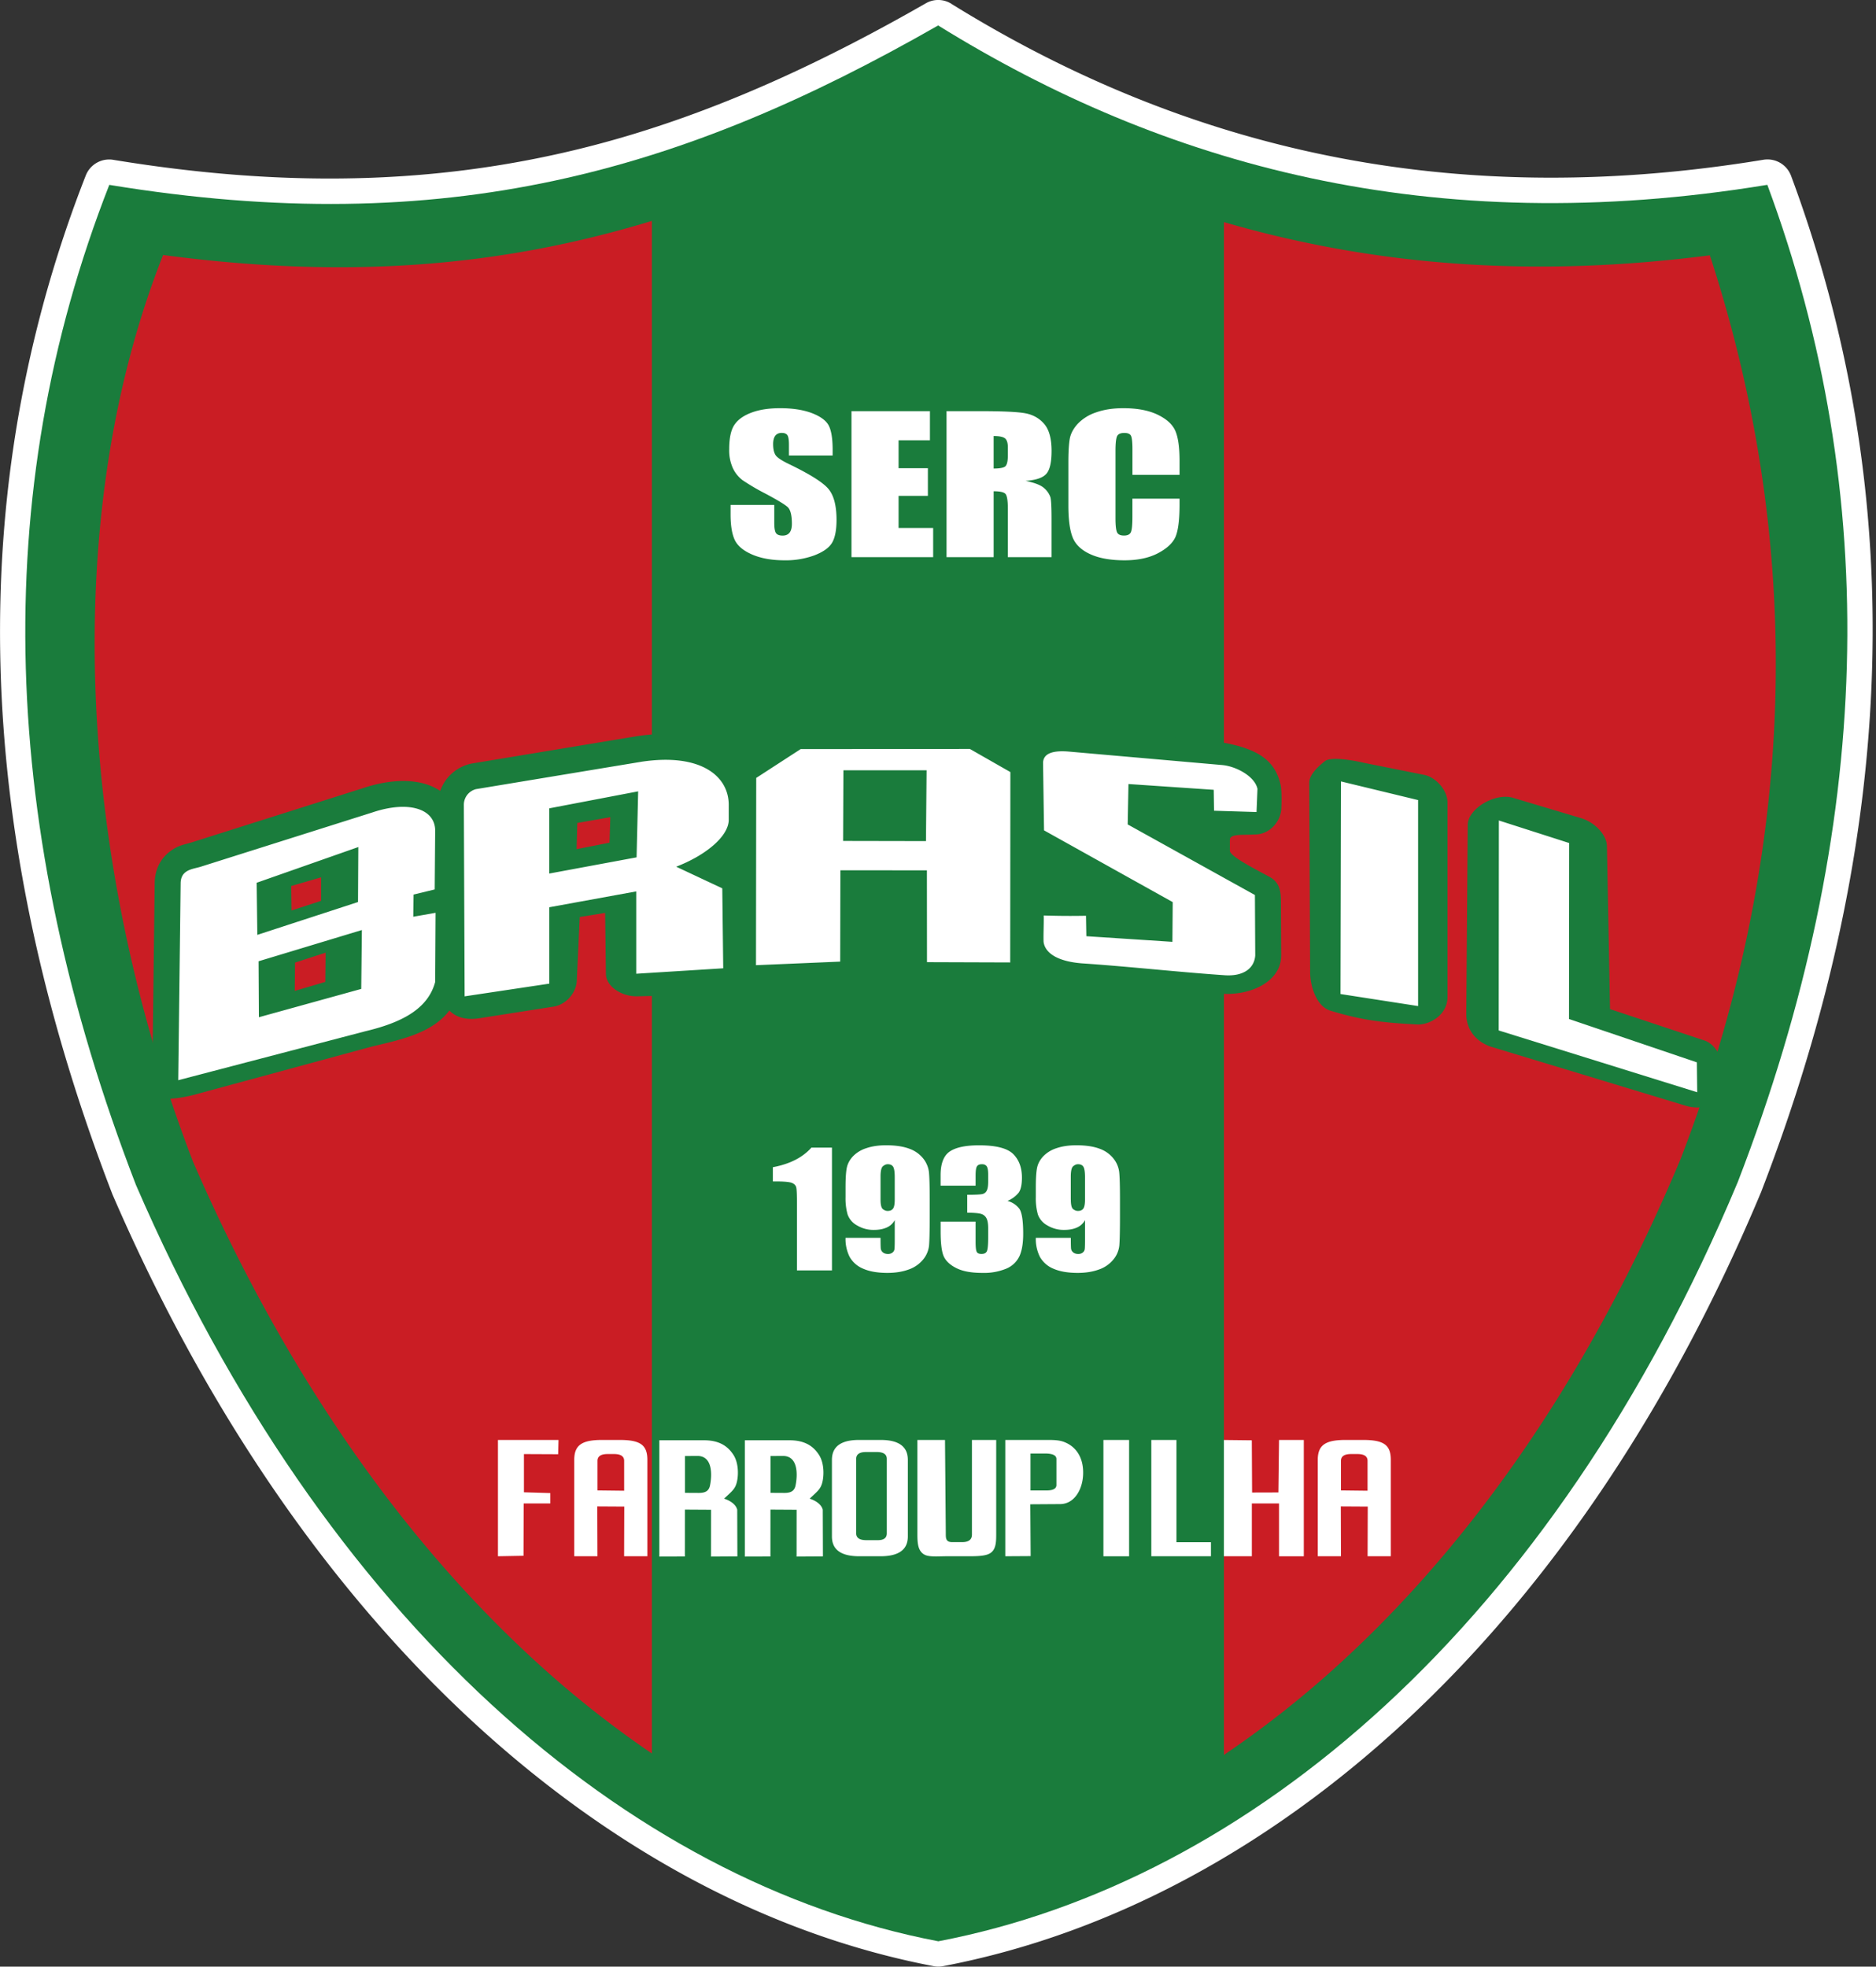
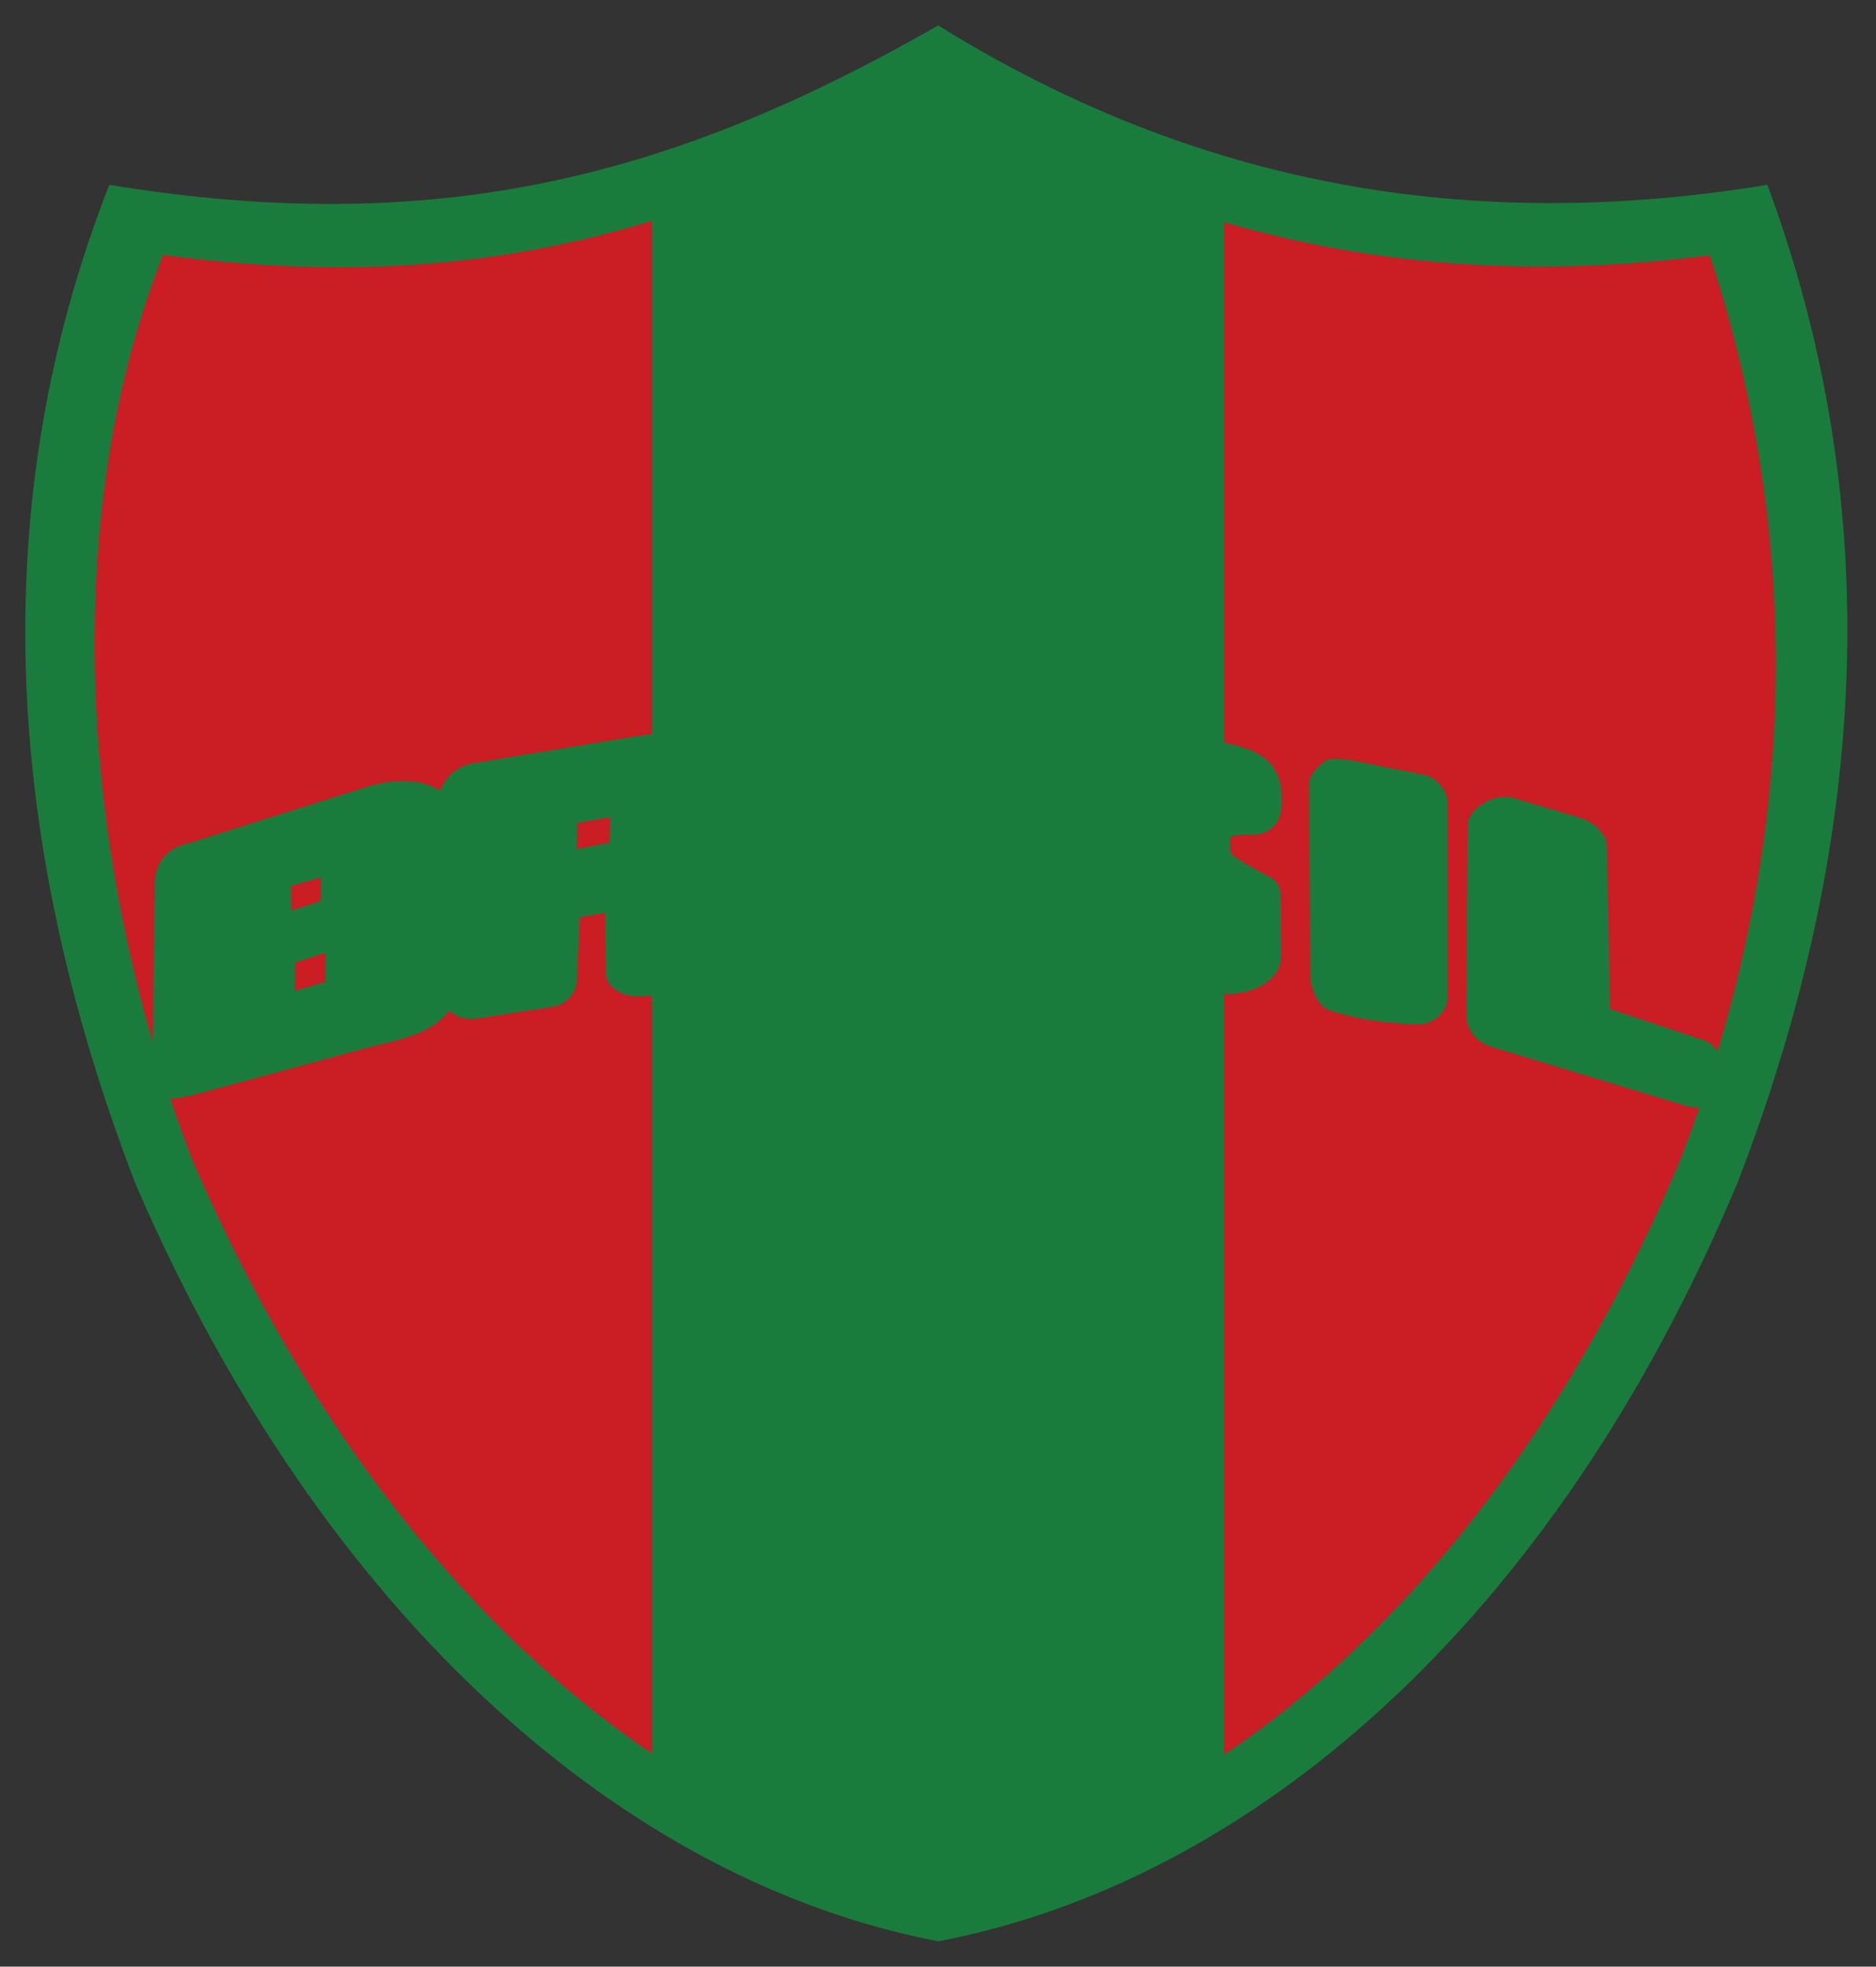
<svg xmlns="http://www.w3.org/2000/svg" width="477" height="500" fill="none">
  <rect width="100%" height="100%" fill="#333333" stroke="none" />
-   <path fill="#fff" fill-rule="evenodd" d="M241.94 1C306.06 40.72 374 52.84 448.34 40.62c3.07-.5 6 1.2 7.08 4.12a332.8 332.8 0 0 1 14.43 50.85c14.03 70.51 3.74 140.65-21.97 207.22l-.06.17c-21.03 50.29-50.94 98.2-91.22 135.32-32.88 30.3-72.6 53.14-116.8 61.57-.84.16-1.58.16-2.42 0-44.23-8.44-83.98-31.6-116.86-61.87-40.1-36.93-70.33-84.41-91.87-134.21a5.93 5.93 0 0 1-.1-.24C3.53 238.7-7.51 170.03 5.52 101.15A315.53 315.53 0 0 1 21.8 44.64a6.39 6.39 0 0 1 7.04-4c44.5 7.3 87.04 6.85 130.48-6.03C186.07 26.68 211.2 14.7 235.35.87a6.3 6.3 0 0 1 6.6.12Z" clip-rule="evenodd" />
  <path fill="#1A7C3C" fill-rule="evenodd" d="M238.54 6.47C173.52 43.65 113.5 61.07 27.79 47-3.04 125.67-.25 211.1 34.56 301.24 82.46 412 159.5 478.47 238.58 493.55c79.07-15.08 156.21-80.5 203.28-193.04 34.81-90.16 36.62-175.09 7.51-253.52-85.7 14.09-153.75-5.14-210.83-40.52Z" clip-rule="evenodd" />
  <path fill="#CA1D24" fill-rule="evenodd" d="M41.47 64.83c-26.68 67.42-21.53 154.9 7.6 230.49 20.29 46.81 48.7 91.7 86.43 126.43a261.98 261.98 0 0 0 30.25 24.06V56.16c-38.82 11.82-77.96 14.82-124.28 8.67ZM311.2 446.17a256.5 256.5 0 0 0 30.4-24.11c37.85-34.9 65.93-80.16 85.72-127.4 29.1-75.48 32.43-153.09 7.44-229.75-43.92 5.66-84.38 2.95-123.56-8.44v389.7Z" clip-rule="evenodd" />
  <path fill="#1A7C3C" fill-rule="evenodd" d="M187.5 193.22c.35-.36.74-.68 1.18-.97l11.27-7.33a6.33 6.33 0 0 1 3.6-1.06l43.05-.05c1.2 0 2.24.28 3.28.88l9.54 5.45c.24-.52.53-1.03.87-1.5 2.75-3.9 7.52-4.52 11.9-4.15 13.05 1.11 25.5 3.11 38.55 4.26 8.97 1.6 13.53 4.48 14.9 10.93.27 1.31.22 4.25.16 5.82-.16 3.6-3.23 6.76-6.84 6.65-2.95.22-6.25-.25-6.25 1.38v2.75c0 1.47 6.68 4.78 9.98 6.6 2.8 1.44 2.98 3.9 3 6.36l.07 13.66c0 .18 0 .33-.02.5-.33 6.33-8 9.86-15.44 9.22-11.74-.8-23.19-.3-34.93-1.05-4.3-.28-9.16-1.4-12.52-4.08a6.6 6.6 0 0 1-1.34 1.88 6.37 6.37 0 0 1-4.68 1.93l-21.15-.08a6.61 6.61 0 0 1-6.58-6.6l-.02-16.74-8.82-.01-.03 16.63a6.6 6.6 0 0 1-6.32 6.58l-21.42.91a6.36 6.36 0 0 1-3.96-1.1 6.58 6.58 0 0 1-4.23 1.89l-22.29.52c-4.1.08-7.95-2.63-7.95-5.73l-.2-15.48-6.45 1.05-.74 15.89c0 3.29-2.7 6.4-5.95 6.9l-19 2.97c-5.13.77-7.2-1.77-7.45-1.99-4.46 5.8-12.33 7.4-19.64 9.15l-45.2 12.26c-2.05.54-7.62 1.74-9.3.43-1.67-1.31-1.44-2.06-1.42-4.2l.62-49.9c0-3.28 1.29-6.25 3.95-8.23 2.11-1.57 3.47-1.63 5.7-2.33l43.6-13.8c5.98-2 13.93-2.88 19.35.79a10.72 10.72 0 0 1 8.01-6.96l42.23-6.99.11-.01c8.57-1.27 19.2-.46 25.22 6.1Zm-40.71 16.01-.18 6.66 8.37-1.65.2-6.48-8.39 1.47Zm-72.75 16.03.08 6.22 7.52-2.45v-5.98l-7.6 2.21Zm.98 19.47 7.77-2.53-.08 7.44-7.77 2.29.08-7.2ZM347 193.98l15.1 3.02c3.03.6 5.95 3.94 5.95 7.03v49.42c0 4.7-4.68 7.17-7.7 7.01-8.27-.43-13.76-.97-22.05-3.5-3.69-1.13-5.16-6.4-5.18-9.7L332.9 199c-.01-2.09 2.35-4.21 4-5.5 1.63-1.3 8.09 0 10.12.49Zm62.37 62.57 24.03 7.99c2.7.91 4.63 4.39 4.66 7.24l.06 5.85c-.77 3.68-5.98 4.58-9.47 3.5l-49.96-15.14c-4.45-1.77-5.87-5.25-5.87-8.19l.37-48.06c0-4.13 7.03-8.35 11.67-6.86l17.02 5.09c3.68 1.06 6.72 4.35 6.71 7.27l.78 41.31Z" clip-rule="evenodd" />
-   <path fill="#fff" fill-rule="evenodd" d="m381.11 208.6 17.87 5.73-.04 44.74 32.51 11.02.09 7.6-50.47-15.71.04-53.38Zm-115.9-14.67.25 17.18 32.72 18.24-.08 10.1-21.88-1.43-.09-5.2c-3.75.07-6.85.05-10.75-.07.05 2.07-.1 4.59-.04 6.66.33 2.85 3.54 5.17 10.47 5.56 11.83.82 23.42 2.13 35.25 2.95 5.12.45 7.87-1.76 8.1-5l-.08-15.37-32.35-17.95.2-10.27 21.68 1.47.08 5.32 10.8.33.24-5.9c-.67-3.16-5.39-5.73-9-6.05l-39.1-3.43c-3.88-.3-6.34.43-6.42 2.86ZM45.93 224.64c0-3.57 3.05-3.65 5.06-4.27l43.64-13.8c9.2-3.11 15.86-.97 16.02 4.43l-.12 15.13-5.37 1.3-.08 5.64 5.67-1-.1 17.58c-1.86 6.95-8.65 10.37-17.78 12.54l-47.55 12.44.61-49.99Zm19.82 19.75.08 14.23 26.02-7.2.16-14.97-26.26 7.94Zm-.49-19.96.17 13.25 25.6-8.35.08-13.98-25.85 9.08Zm96.6-6.46-22.2 4.12v-16.58l22.6-4.32-.4 16.78Zm-22.2 12.69 22.11-4.03v20.93l22.12-1.38-.24-20.33-11.72-5.5c7.24-2.78 13.12-7.48 13.36-11.7v-3.74c.17-7.7-7.27-13.45-22.03-11.27l-42.23 6.99a4.1 4.1 0 0 0-3.09 4l.2 48.68 21.53-3.23v-19.42Zm63.9-40.2-11.28 7.32-.06 47.61 21.41-.91.05-23.22 22 .02.02 23.34 21.16.07.04-48.4-10.3-5.88-43.04.04Zm10.81 23.34.08-17.96h21.15l-.16 18-21.07-.04Zm126.6-15.13 19.6 4.74v52.37l-19.73-3.06.12-54.04Z" clip-rule="evenodd" />
-   <path fill="#fff" d="M211.72 115.8H200.6v-2.75c0-1.29-.15-2.11-.43-2.46-.28-.35-.75-.53-1.4-.53-.72 0-1.27.24-1.64.72-.36.47-.55 1.18-.55 2.14 0 1.24.22 2.17.63 2.8.4.61 1.53 1.37 3.39 2.26 5.3 2.56 8.64 4.66 10.02 6.3 1.39 1.64 2.08 4.27 2.08 7.9 0 2.64-.4 4.6-1.16 5.85-.76 1.25-2.24 2.3-4.44 3.15a21.02 21.02 0 0 1-7.66 1.27c-3.2 0-5.92-.49-8.2-1.47-2.25-.97-3.72-2.22-4.43-3.73-.7-1.52-1.05-3.67-1.05-6.45v-2.43h11.11v4.51c0 1.4.16 2.29.47 2.69.3.4.86.6 1.66.6.8 0 1.38-.26 1.77-.76.39-.5.58-1.26.58-2.24 0-2.19-.37-3.62-1.1-4.28-.77-.67-2.63-1.8-5.6-3.38a55.7 55.7 0 0 1-5.9-3.47 8.24 8.24 0 0 1-2.39-2.98 10.9 10.9 0 0 1-.95-4.86c0-2.84.45-4.92 1.35-6.23.9-1.32 2.35-2.34 4.35-3.08 2.01-.75 4.42-1.11 7.26-1.11 3.1 0 5.75.4 7.94 1.2 2.18.82 3.62 1.84 4.33 3.07.7 1.23 1.07 3.32 1.07 6.27v1.47Zm4.78-11.27h19.95v7.41h-7.97v7.09h7.45v7.04h-7.45v8.17h8.79v7.41H216.5v-37.13Zm24.17 0h8.46c5.65 0 9.47.17 11.46.52 2 .35 3.63 1.25 4.89 2.7 1.26 1.44 1.9 3.75 1.9 6.9 0 2.9-.45 4.83-1.35 5.83-.88 1-2.63 1.59-5.25 1.78 2.36.48 3.96 1.11 4.78 1.91a5.36 5.36 0 0 1 1.51 2.2c.2.66.3 2.49.3 5.48v9.8h-11.11V129.3c0-1.99-.2-3.21-.58-3.7-.38-.47-1.39-.7-3.03-.7v16.75h-11.98v-37.13Zm11.98 6.33v8.26c1.34 0 2.27-.14 2.8-.44.54-.3.81-1.27.81-2.9v-2.05c0-1.18-.26-1.95-.78-2.32-.51-.37-1.46-.55-2.83-.55Zm47.27 9.86h-11.98v-6.45c0-1.87-.13-3.04-.38-3.5-.25-.47-.82-.7-1.68-.7-.97 0-1.59.28-1.85.84-.26.57-.4 1.8-.4 3.67v17.23c0 1.8.14 2.98.4 3.53.26.55.85.82 1.76.82.89 0 1.47-.27 1.74-.83.27-.54.4-1.84.4-3.89v-4.66h11.99v1.44c0 3.85-.34 6.58-1 8.19-.68 1.6-2.17 3.02-4.47 4.23-2.3 1.21-5.14 1.81-8.51 1.81-3.5 0-6.4-.5-8.67-1.53-2.27-1.02-3.78-2.44-4.52-4.26-.73-1.81-1.1-4.53-1.1-8.17v-10.85c0-2.67.11-4.67.34-6.01.23-1.34.9-2.63 2.03-3.87a11.32 11.32 0 0 1 4.69-2.92c2-.71 4.29-1.06 6.89-1.06 3.52 0 6.43.54 8.73 1.64 2.28 1.1 3.79 2.47 4.51 4.11.72 1.65 1.08 4.2 1.08 7.66v3.53ZM211.54 291.77v31.22h-8.9v-16.76c0-2.43-.06-3.89-.19-4.37-.13-.49-.5-.87-1.09-1.12-.6-.24-1.92-.37-3.97-.37h-.88v-3.62c4.3-.8 7.57-2.47 9.8-4.98h5.23ZM215 314.7h8.89c0 1.46.02 2.38.06 2.75.05.38.23.7.55.96.32.26.76.4 1.3.4.46 0 .84-.13 1.14-.38.3-.24.47-.55.5-.94.04-.38.06-1.16.06-2.33v-4.96a4.23 4.23 0 0 1-1.99 1.86c-.89.41-1.98.63-3.3.63a8.08 8.08 0 0 1-4.32-1.16 5.12 5.12 0 0 1-2.38-2.78 15.13 15.13 0 0 1-.52-4.38v-2.49c0-2.19.1-3.81.3-4.88.2-1.07.71-2.06 1.53-2.96a8.12 8.12 0 0 1 3.43-2.12c1.45-.5 3.14-.75 5.07-.75 2.38 0 4.34.3 5.86.87a7.83 7.83 0 0 1 3.56 2.5 6.77 6.77 0 0 1 1.45 3.42c.13 1.2.2 3.52.2 6.95v4.34c0 3.71-.06 6.2-.17 7.45a6.65 6.65 0 0 1-1.54 3.56 8.17 8.17 0 0 1-3.67 2.51c-1.55.56-3.33.85-5.36.85-2.51 0-4.57-.36-6.16-1.06a7 7 0 0 1-3.45-3 10.14 10.14 0 0 1-1.05-4.86Zm8.89-9.72c0 1.31.2 2.12.6 2.43.38.3.79.46 1.2.46.63 0 1.09-.2 1.37-.59.3-.4.44-1.16.44-2.3v-5.66c0-1.37-.14-2.27-.41-2.7-.28-.42-.74-.63-1.37-.63-.39 0-.8.16-1.2.5-.42.32-.63 1.2-.63 2.64v5.85Zm32.27.34a5.54 5.54 0 0 1 3 1.96c.66.9 1 3.03 1 6.37 0 2.48-.33 4.4-.98 5.78a6.41 6.41 0 0 1-3.34 3.12 14.9 14.9 0 0 1-6.1 1.07c-2.82 0-5.04-.42-6.64-1.25-1.61-.82-2.67-1.85-3.18-3.05-.5-1.2-.75-3.29-.75-6.26v-2.47h8.89v5.08c0 1.36.09 2.22.28 2.58.18.37.59.55 1.22.55.7 0 1.15-.23 1.37-.7.22-.46.33-1.67.33-3.62v-2.16c0-1.2-.15-2.08-.46-2.63a2.2 2.2 0 0 0-1.37-1.08c-.6-.18-1.76-.28-3.5-.3v-4.55c2.12 0 3.42-.07 3.93-.2.5-.15.85-.45 1.07-.93.22-.48.33-1.22.33-2.23v-1.73c0-1.1-.13-1.81-.38-2.16-.26-.35-.66-.52-1.2-.52-.63 0-1.05.18-1.28.55-.23.36-.34 1.14-.34 2.34v2.56h-8.9v-2.66c0-2.98.79-4.99 2.34-6.03 1.56-1.05 4.04-1.57 7.43-1.57 4.24 0 7.12.72 8.64 2.17 1.5 1.46 2.27 3.47 2.27 6.05 0 1.75-.27 3.02-.81 3.8a7.21 7.21 0 0 1-2.87 2.12Zm7.21 9.38h8.9c0 1.46.02 2.38.06 2.75.05.38.23.7.55.96.32.26.75.4 1.3.4.46 0 .84-.13 1.14-.38.3-.24.47-.55.5-.94.04-.38.06-1.16.06-2.33v-4.96a4.23 4.23 0 0 1-1.99 1.86c-.89.41-1.99.63-3.3.63a8.08 8.08 0 0 1-4.32-1.16 5.11 5.11 0 0 1-2.38-2.78 15.1 15.1 0 0 1-.52-4.38v-2.49c0-2.19.1-3.81.3-4.88.2-1.07.71-2.06 1.53-2.96a8.11 8.11 0 0 1 3.42-2.12c1.45-.5 3.15-.75 5.07-.75 2.39 0 4.35.3 5.87.87a7.82 7.82 0 0 1 3.55 2.5 6.77 6.77 0 0 1 1.46 3.42c.13 1.2.2 3.52.2 6.95v4.34c0 3.71-.06 6.2-.17 7.45a6.64 6.64 0 0 1-1.54 3.56 8.16 8.16 0 0 1-3.67 2.51c-1.55.56-3.33.85-5.36.85-2.52 0-4.57-.36-6.17-1.06a7 7 0 0 1-3.44-3 10.14 10.14 0 0 1-1.05-4.86Zm8.9-9.72c0 1.31.2 2.12.59 2.43.39.3.8.46 1.21.46.63 0 1.08-.2 1.37-.59.3-.4.44-1.16.44-2.3v-5.66c0-1.37-.14-2.27-.42-2.7-.27-.42-.73-.63-1.37-.63-.38 0-.79.16-1.2.5-.41.32-.63 1.2-.63 2.64v5.85ZM325.21 395.66v-13.43h-6.91v13.43h-7.11V366.1l7.1.08.07 13.28 6.69-.02.16-13.34h6.3v29.57h-6.3ZM307.9 395.66h-15.16V366.1h6.39v25.99h8.77v3.58ZM280.56 395.66V366.1h6.53v29.57h-6.53ZM255.6 366.09h10.5c1.6 0 3.12.01 4.4.49 3.13 1.17 5.04 4.03 4.9 8.23-.12 3.87-2.22 7.56-5.83 7.59l-7.6.05.09 13.17-6.45.04V366.1Zm6.42 12.84h4.06c1.68 0 2.53-.46 2.53-1.38v-6.61c0-.93-.96-1.4-2.87-1.4h-3.72v9.4ZM253.3 366.09v23.97c0 2.05-.07 3.92-1.56 4.84-1.23.77-3.65.76-5.9.76h-5.2c-1.98 0-4.34.23-5.52-.38-1.76-.9-1.86-3.01-1.86-5.26v-23.93h7.02l.2 23.48c.02 1.29-.16 2.5 1.64 2.5h2.5c1.68 0 2.51-.64 2.51-1.93V366.1h6.17ZM218.48 395.66c-4.63 0-6.95-1.67-6.95-5.02v-19.49c0-3.37 2.3-5.06 6.89-5.06h5.51c4.6 0 6.9 1.69 6.9 5.06v19.49c0 3.35-2.33 5.02-6.96 5.02h-5.4Zm1.8-4.09h2.93c1.52 0 2.27-.58 2.27-1.73v-18.95c0-1.15-.85-1.73-2.57-1.73h-2.7c-1.67 0-2.51.58-2.51 1.73v18.95c0 1.15.86 1.73 2.57 1.73ZM167.65 366.17h11.26c3.2 0 5.8.92 7.6 3.75 1.32 2.08 1.27 5.17.84 6.9-.44 1.79-1.28 2.34-3.24 4.2 0 0 2.83.78 3.34 2.81l.04 11.87-6.7.04.01-11.9-6.65-.04-.01 11.92-6.49.02v-29.57Zm6.5 13.37 3.5.02c1.71.01 2.59-.5 2.88-1.9.56-2.73.66-7.53-3.21-7.5l-3.16.02v9.36ZM151.91 395.66h-5.9v-24.5c0-3.83 2.04-5.07 7.08-5.07h4.43c5.27 0 7.08 1.25 7.08 5.06v24.51h-5.91l.04-12.63-6.86-.04.04 12.67ZM158.7 379v-7.6c0-1.15-.86-1.73-2.59-1.73h-1.6c-1.72 0-2.59.58-2.59 1.73v7.52l6.78.08ZM139.92 379.6v2.64h-6.77l-.04 13.3-6.5.12V366.1h15.4l-.09 3.62-8.7-.04v9.72l6.7.2ZM189.4 366.17h11.26c3.2 0 5.8.92 7.6 3.75 1.32 2.08 1.27 5.17.84 6.9-.43 1.79-1.28 2.34-3.24 4.2 0 0 2.83.78 3.34 2.81l.04 11.87-6.7.04.01-11.9-6.65-.04-.01 11.92-6.5.02v-29.57Zm6.5 13.37 3.5.02c1.71.01 2.59-.5 2.88-1.9.56-2.73.66-7.53-3.21-7.5l-3.16.02v9.36ZM340.96 395.66h-5.9v-24.5c0-3.83 2.03-5.07 7.07-5.07h4.43c5.27 0 7.07 1.25 7.07 5.06v24.51h-5.9l.04-12.63-6.85-.04.04 12.67Zm6.76-16.66v-7.6c0-1.15-.86-1.73-2.58-1.73h-1.6c-1.72 0-2.58.58-2.58 1.73v7.52l6.76.08Z" />
</svg>